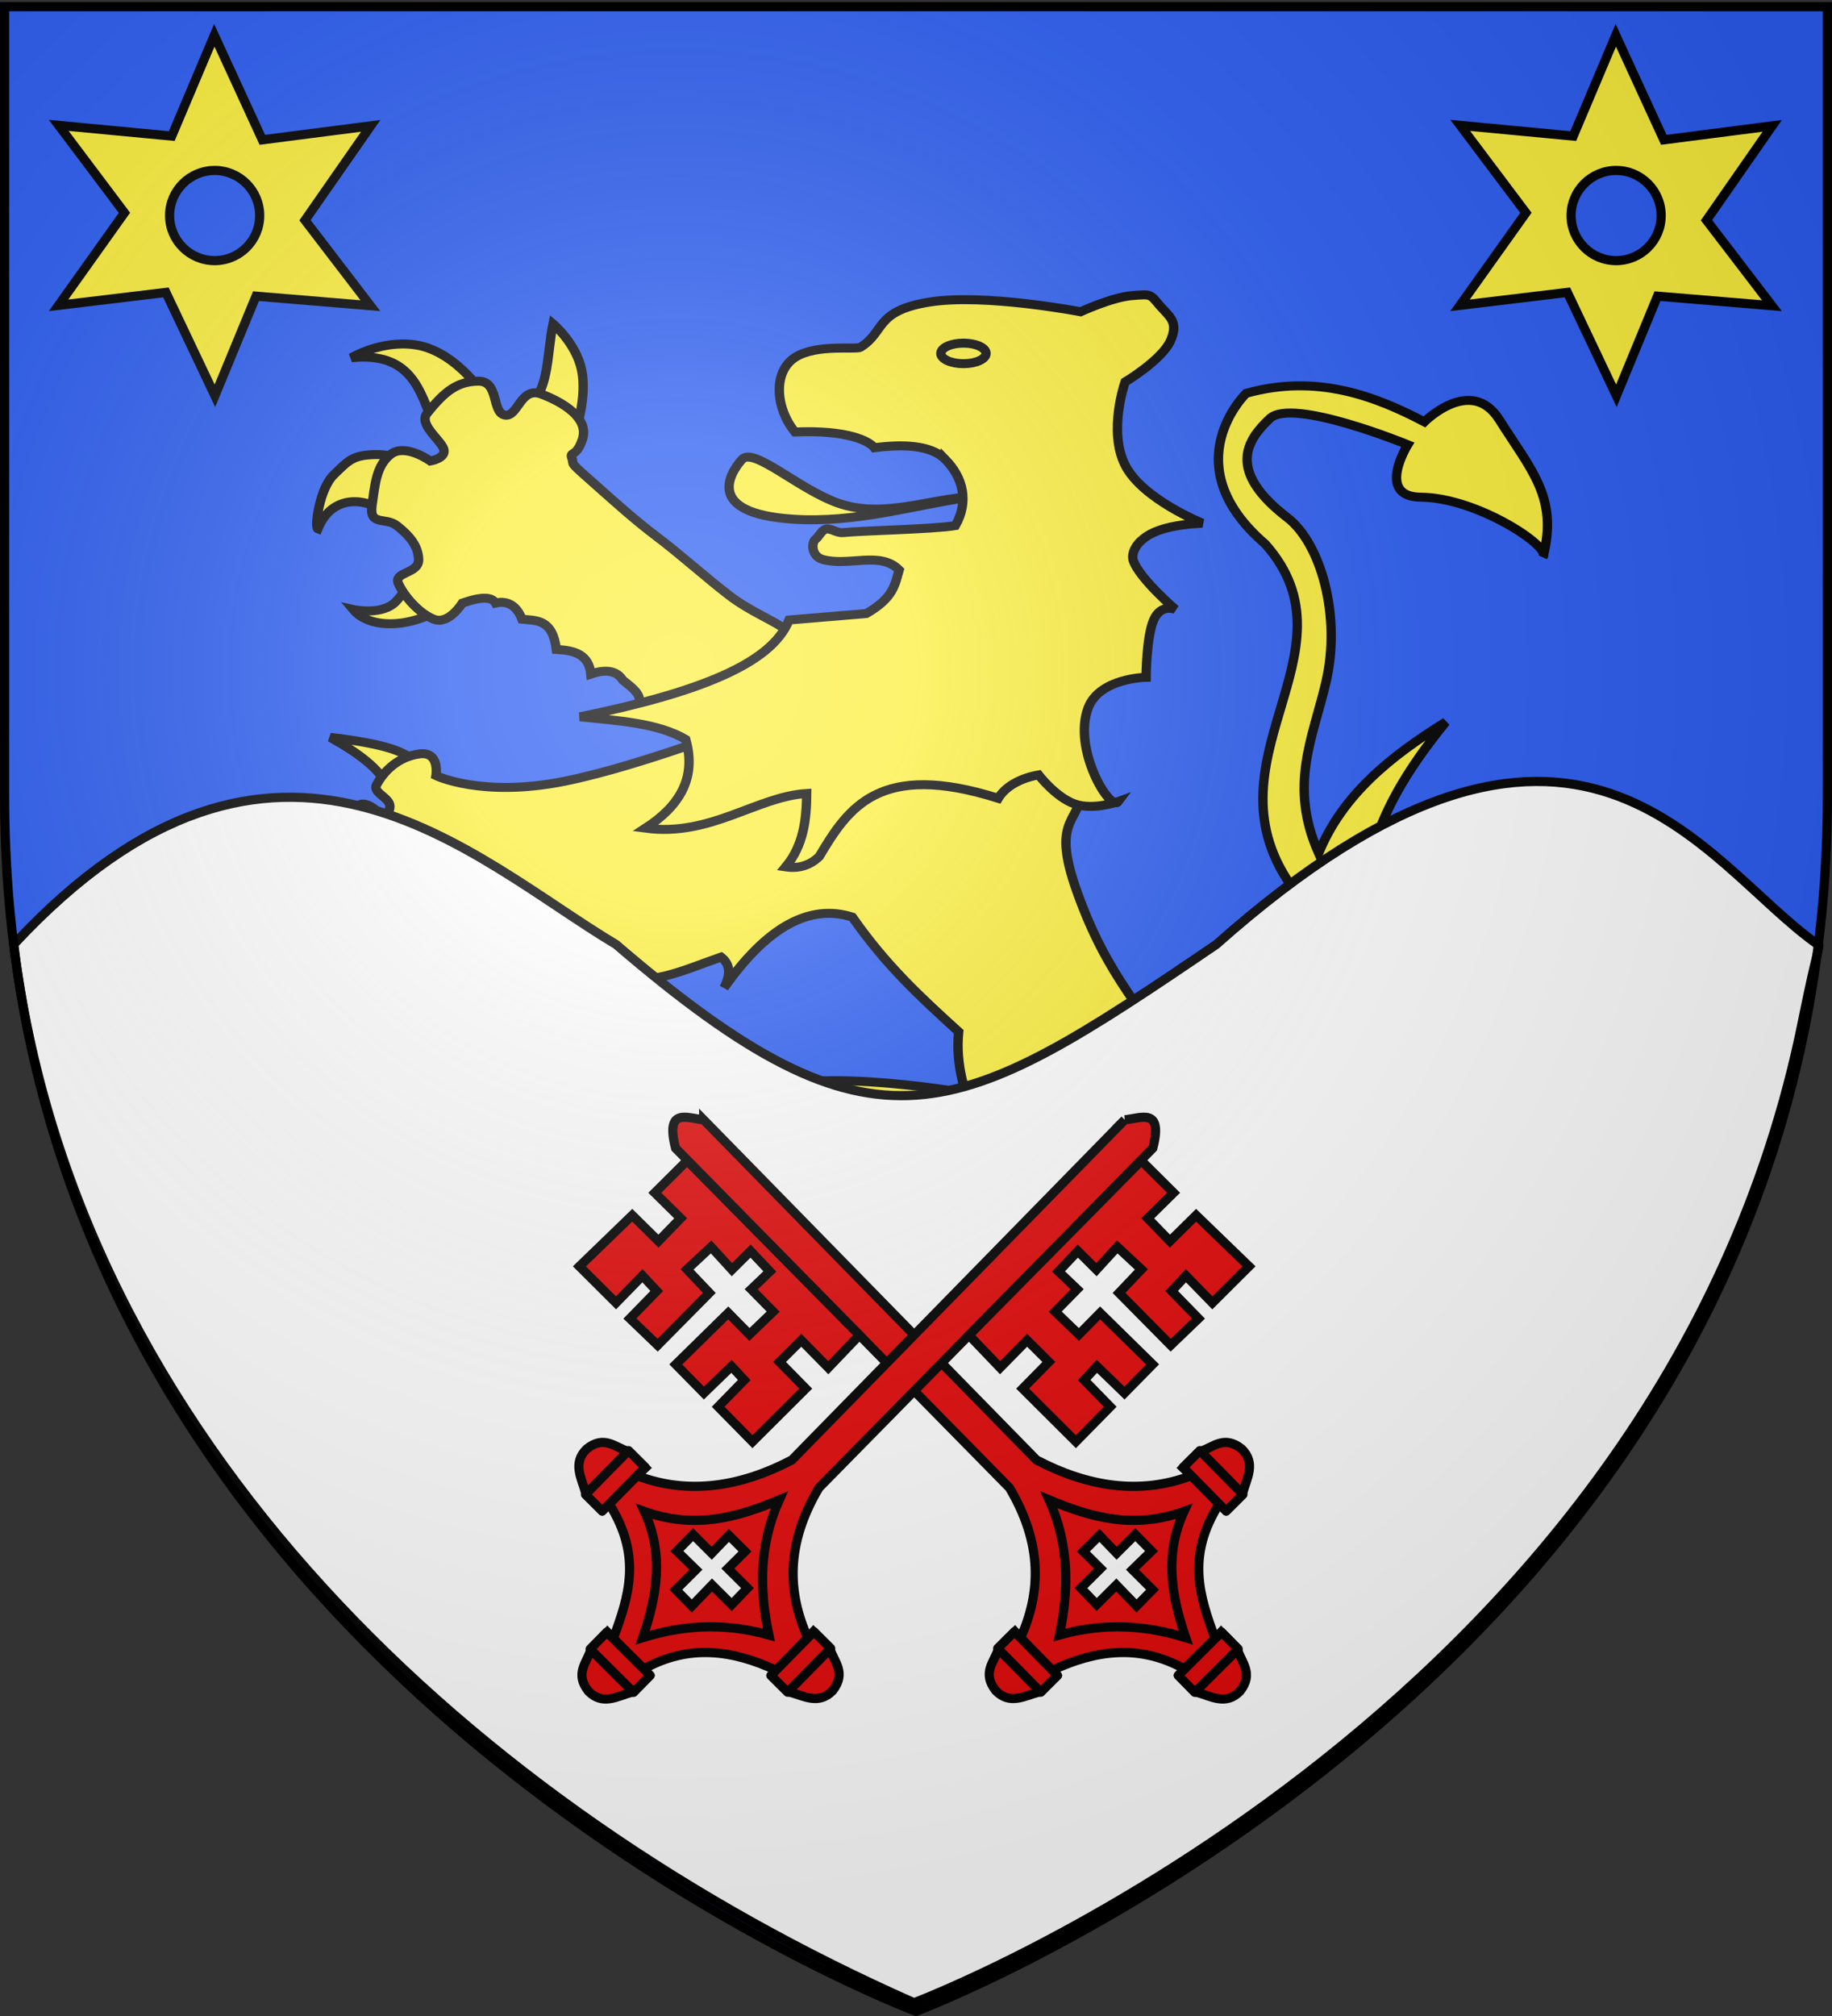
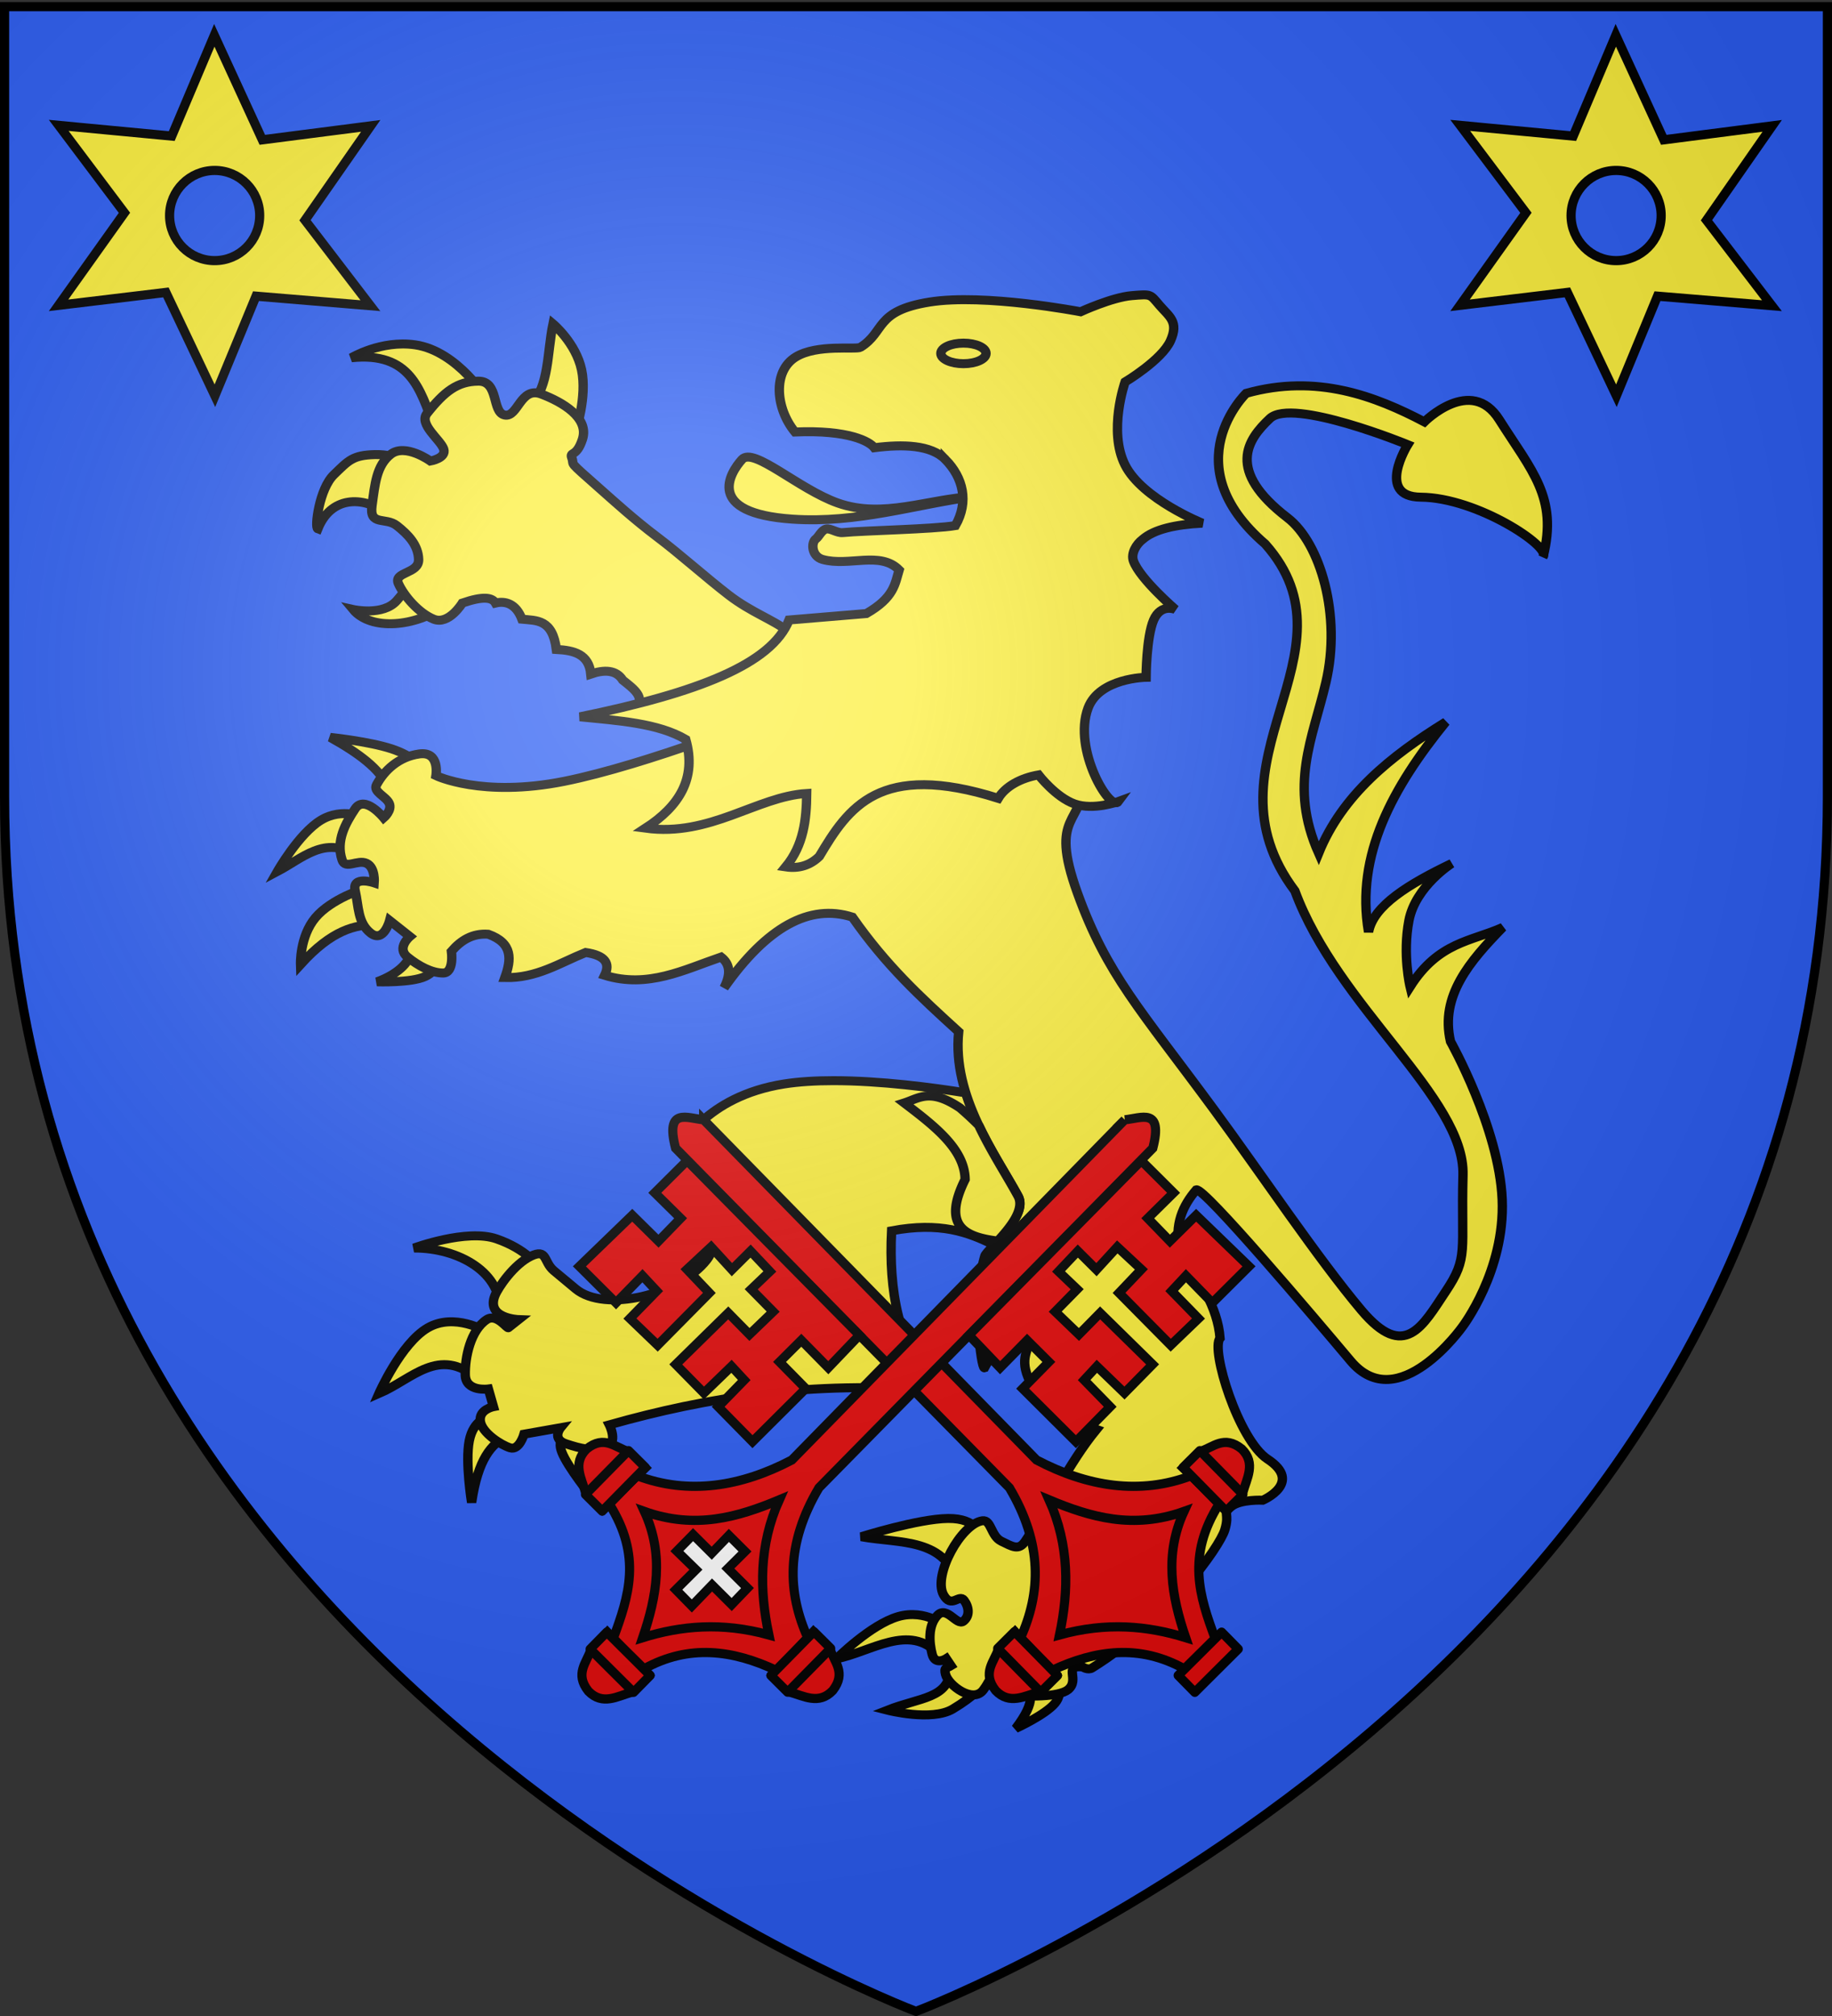
<svg xmlns="http://www.w3.org/2000/svg" xmlns:xlink="http://www.w3.org/1999/xlink" width="600" height="660" version="1.0">
  <rect width="100%" height="100%" fill="#333333" stroke="none" />
  <desc>Flag of Canton of Valais (Wallis)</desc>
  <defs>
    <radialGradient xlink:href="#b" id="h" cx="221.445" cy="226.331" r="300" fx="221.445" fy="226.331" gradientTransform="matrix(1.353 0 0 1.349 -77.63 -85.747)" gradientUnits="userSpaceOnUse" />
    <linearGradient id="b">
      <stop offset="0" style="stop-color:white;stop-opacity:.314" />
      <stop offset=".19" style="stop-color:white;stop-opacity:.251" />
      <stop offset=".6" style="stop-color:#6b6b6b;stop-opacity:.125" />
      <stop offset="1" style="stop-color:black;stop-opacity:.125" />
    </linearGradient>
  </defs>
  <g style="display:inline">
    <path d="M300 658.5s298.5-112.32 298.5-397.772V2.176H1.5v258.552C1.5 546.18 300 658.5 300 658.5" style="fill:#2b5df2;fill-opacity:1;fill-rule:evenodd;stroke:none" />
    <g style="fill:#fcef3c;stroke:#000;stroke-opacity:1;stroke-width:3.127;stroke-miterlimit:4;stroke-dasharray:none">
      <path d="M63.415 130.965c-10.009 7.545-24.988 8.849-30.912 1.406 0 0 10.062 2.355 14.613-3.092 6.175-7.391 6.4-10.884 7.306-9.273zM44.305 99.21c-8.763-6.845-19.332-6.062-23.605 5.059-1.132-.425.478-13.93 5.34-18.828 4.998-5.038 6.322-6.815 13.77-7.026 7.446-.21 16.86 4.215 16.86 4.215zM59.48 68.298c-4.595-12.573-7.769-25.738-27.54-23.605 0 0 9.869-6.229 21.358-4.496 14.197 2.14 24.64 19.381 23.886 19.67zM92.078 60.71c5.989-5.72 5.351-18.067 7.307-27.82 0 0 7.658 6.674 9.555 16.018s-1.968 21.358-1.968 21.358z" style="fill:#fcef3c;fill-opacity:1;fill-rule:evenodd;stroke:#000;stroke-width:3.127;stroke-linecap:butt;stroke-linejoin:miter;stroke-miterlimit:4;stroke-opacity:1;stroke-dasharray:none;display:inline" transform="matrix(.979 0 0 .94 83.826 75.113)" />
      <path d="m136.76 171.713-9.835-4.848c3.567-3.799-.505-6.834-4.216-9.905-2.202-3.65-6.235-3.686-10.678-2.108-.64-6.972-5.698-8.264-11.522-8.571-1.298-10.633-6.61-10.024-11.522-10.538-1.979-5.43-5.563-6.455-8.852-5.62-1.083-1.963-4.041-2.52-11.1 0 0 0-4.496 7.727-9.555 5.62s-9.976-8.15-11.802-12.365c-1.827-4.215 6.885-3.372 6.744-8.43-.14-5.059-3.513-8.712-7.306-11.803s-9.274.28-8.29-7.026c.983-7.306 1.44-13.98 6.322-17.844 4.883-3.864 13.208 2.388 13.208 2.388s5.445-.983 4.444-4.18-8.448-8.606-5.568-12.4c5.761-7.587 10.117-11.17 17.142-11.24 7.026-.07 4.426 10.889 8.852 11.802S88.46 54.6 95.451 57.34s16.1 8.217 13.77 15.737c-1.981 6.388-4.326 4.169-3.556 6.447 1.076 3.184-1.918.37 9.457 10.835 4.833 4.447 11.5 10.771 19.128 16.76s16.383 14.194 23.916 20.225c7.533 6.03 14.686 8.482 19.676 12.517 4.99 4.034 8.096 6.561 8.096 6.561zM81.689 378.002c1.088-14.822-14.085-23.326-28.813-23.249 0 0 17.586-6.805 27.62-3.18 10.035 3.627 13.712 9.34 13.712 9.34zM74.138 400.258c-13.07-11.426-21.685.105-32.986 5.166 0 0 7.352-17.436 16.294-22.851s19.474 1.192 19.474 1.192zM84.073 420.328c-5.28 2.459-9.801 7.955-11.922 23.05 0 0-2.186-14.01-.795-21.46 1.39-7.452 6.359-8.347 6.359-8.347zM114.277 422.712c-4.496 4.583-4.907 10.917-1.987 18.679 0 0-7.948-10.234-9.935-15.5-1.987-5.265 1.987-5.563 1.987-5.563z" style="fill:#fcef3c;fill-opacity:1;fill-rule:evenodd;stroke:#000;stroke-width:3.127;stroke-linecap:butt;stroke-linejoin:miter;stroke-miterlimit:4;stroke-opacity:1;stroke-dasharray:none;display:inline" transform="matrix(.979 0 0 .94 83.826 75.113)" />
      <path d="M193.118 296.464c-5.848 0-11.483.341-16.462 1.158-26.556 4.356-34.833 22.47-34.833 22.47s18.115 26.553 8.982 38.778-34.157 18.494-43.847 10.108l-7.292-6.322c-3.565-3.084-2.11-7.848-7.73-5.038S81.12 368.342 79.98 371.232c-3.173 8.036 7.887 8.45 7.887 8.45l-3.38 2.785c-.32.72-3.883-5.116-7.292-2.785-5.416 3.703-7.308 13.206-7.167 19.247.14 6.042 7.73 4.914 7.73 4.914l1.69 6.166s-4.943.995-4.381 5.07c.562 4.074 6.927 8.28 9.983 9.263s4.632-4.757 4.632-4.757l12.237-2.253s-3.102 3.916 1.815 5.602c4.918 1.686 8.747 2.688 13.208 1.283 4.46-1.405 1.283-7.887 1.283-7.887 32.505-9.58 67.579-15.4 109.038-11.924-12.449-15.81-15.61-34.98-14.616-55.645 16.252-3.176 25.67.468 34.27 4.945 4.147-4.593 10.694-11.947 8.044-17.026-5.135-9.839-13.337-22.11-17.495-35.96-10.885-1.823-28.433-4.26-44.348-4.256zM44.133 194.395c-2.452-6.44-9.972-12.1-19.275-17.487 0 0 12.866 1.391 20.467 3.974s9.935 6.359 9.935 6.359zM33.402 218.041c-10.233-7.085-17.934 1.024-26.23 5.564 0 0 7.164-13.166 14.516-17.836s14.894-.843 14.894-.843zM40.357 242.085c-7.213.069-14.89 1.814-25.435 13.91 0 0-.347-9.688 4.968-16.295 5.316-6.607 16.294-10.134 16.294-10.134zM51.88 251.647c-.563 3.908-4.917 7.956-11.386 10.39 0 0 11.487.422 16.157-1.87 4.67-2.29 3.577-5.96 3.577-5.96zM256.156 506.568c3.506 2.248 5.008 5.9-1.987 15.499 0 0 9.836-4.67 13.115-8.743s0-7.551 0-7.551zM232.31 501.401c-.442 10.31-10.165 9.82-21.062 14.307 0 0 14.803 3.974 21.858-.397s10.333-8.346 10.333-8.346zM228.337 496.235c-9.748-10.989-22.514-.846-34.178 1.59 0 0 11.425-11.923 20.665-14.705s16.295 3.577 16.295 3.577zM235.093 472.787c-3.935-17.375-19.707-15.023-32.589-17.487 0 0 19.077-6.259 29.012-6.358 9.935-.1 10.73 5.961 10.73 5.961z" style="fill:#fcef3c;fill-opacity:1;fill-rule:evenodd;stroke:#000;stroke-width:3.127;stroke-linecap:butt;stroke-linejoin:miter;stroke-miterlimit:4;stroke-opacity:1;stroke-dasharray:none;display:inline" transform="matrix(.979 0 0 .94 83.826 75.113)" />
      <path d="M345.078 100.405c11.075 8.859 18.089 34.112 12.862 57.335-4.398 19.543-12.5 35.913-2.43 59.506 7.89-20.262 24.124-33.85 42.525-45.703-17.67 22.65-30.264 46.266-25.832 73.125 1.637-9.22 13.587-16.723 27.819-23.845 0 0-12.121 7.948-14.307 19.87s.397 23.051.397 23.051c9.537-15.65 20.486-15.753 30.999-20.666-11.013 11.766-21.044 23.813-17.487 39.742 0 0 16.295 30.204 17.288 55.043.994 24.839-13.313 44.312-13.313 44.312s-21.492 31.563-37.358 11.923c-12.475-15.443-49.122-60.528-51.664-59.613-4.446 5.426-7.433 11.824-5.564 21.46 6.455 9.714 12.76 19.454 13.512 30.204-3.215 3.93 6.196 35.503 15.897 42.127 12.02 8.208-1.59 14.307-1.59 14.307s-7.352-.397-10.531 2.186-.415 2.09-2.186 8.147c-1.744 5.96-19.17 31.763-44.4 48.091-1.392.901-3.142-.352-3.142-.352-6.753-.76-.8 4.4-4.874 7.904-2.978 2.562-14.168 2.714-18.935 1.501-1.063-.27.909-5.893-.72-5.582l-6.956 1.331c-.053-.009-.458 1.053-1.778 2.886-3.43 4.761-11.667-1.654-12.609-5.45-.62-2.501.34-2.085 1.819-3.033l-1.59-2.46s-3.723 2.523-4.717-1.546c-.993-4.068-1.453-9.887 1.726-13.464s6.511 3.792 8.743 1.967 1.855-4.995.185-7.298-4.236 3.094-6.864-1.91c-3.555-6.768 5.883-24.705 13.038-25.764 2.953-.438 2.782 5.365 6.359 7.153 3.577 1.789 5.762 3.386 7.948 0 8.356-12.938 14.485-27.024 23.845-38.947-7.99-2.942-14.964-8.425-21.46-15.102-4.86-9.01-1.398-11.779-.795-16.692-6.364.876-11.86 3.488-15.238 10.333-1.066.355-4.21-23.764.136-38.947.642-2.242 14.814-13.8 11.128-20.864-7.637-14.632-22.084-34.62-19.871-57.229-12.936-12.26-24.193-23-35.57-39.94q-21.46-7.155-42.92 24.64c2.614-5.345 1.675-8.557-.994-10.73-12.468 4.434-24.466 10.982-38.947 6.358 1.941-4.172.175-6.954-6.359-7.948-8.654 3.623-16.42 9.02-27.025 8.743 2.164-6.24 2.748-12.005-5.563-15.102-5.297-.393-9.136 2.13-12.32 5.961 0 0 .993 7.551-2.782 7.551s-8.147-2.384-11.923-5.564c-3.775-3.179.795-7.153.795-7.153l-6.756-5.564s-1.987 7.948-6.359 4.372-3.974-9.24-5.166-14.705 6.358-2.782 6.358-2.782.447-5.365-2.558-6.806-7.08 2.236-8.172-1.142c-2.186-6.756 1.192-12.916 4.372-17.884s9.538 3.18 9.538 3.18 2.93-2.634 1.813-5.093-5.49-3.95-4.198-6.433c2.583-4.968 7.352-9.737 14.307-10.73s5.564 7.55 5.564 7.55 15.3 7.75 42.921 1.988 69.151-23.05 69.151-23.05l100.945-4.77s3.18 9.936 3.577 26.627c.397 16.692-11.873 11.675-1.987 40.14s20.894 40.307 45.902 75.708c15.43 21.844 34.604 51.664 49.081 69.549 14.477 17.884 20.504 5.467 28.217-6.558s5.092-13.665 5.762-40.537c.67-26.87-41.91-58.477-56.235-98.957-32.528-45.07 22.676-82.661-9.935-120.816-30.99-27.75-6.359-52.459-6.359-52.459 23.677-6.906 43.306 1.05 59.613 9.936 0 0 15.62-16.294 25.038-.795 10.921 17.974 19.656 27.087 14.704 47.69 2.554-3.405-22.025-20.509-40.934-20.666-15.223-.126-4.372-18.281-4.372-18.281s-38.55-16.493-46.1-9.14-14.746 18.092 5.861 34.575zM240.175 93.028c-19.938 2.844-38.988 9.392-60.7 7.868-29.46-2.067-20.885-16.156-16.861-20.795 3.834-4.42 18.956 10.362 32.036 15.175 15.176 5.585 30.352-1.492 45.525-2.248z" style="fill:#fcef3c;fill-opacity:1;fill-rule:evenodd;stroke:#000;stroke-width:3.127;stroke-linecap:butt;stroke-linejoin:miter;stroke-miterlimit:4;stroke-opacity:1;stroke-dasharray:none;display:inline" transform="matrix(.979 0 0 .94 83.826 75.113)" />
      <path d="M230.62 80.101c-4.788-5.09-14.195-5.348-23.746-4.075-1.6-2.182-8.601-6.27-26.556-5.48-6.471-8.206-7.557-21.16.281-26.134 7.171-4.552 20.207-2.446 21.639-3.372 8.389-5.426 4.636-12.646 23.043-15.737 18.407-3.092 50.583 3.372 50.583 3.372s10.538-5.058 17.142-5.62 6.042-.563 9.274 3.372 6.534 5.69 3.653 12.365-15.175 14.331-15.175 14.331-5.76 17.072 0 28.945c5.761 11.873 25.854 20.234 25.854 20.234-9.091.479-16.102 2.146-19.952 5.62-2.155 1.686-4.018 4.934-3.092 7.587 2.189 6.27 14.051 16.862 14.051 16.862s-4.847-2.249-7.306 3.653c-2.46 5.901-2.53 19.952-2.53 19.952s-15.596.2-19.39 10.679c-5.252 14.508 7.454 36.402 10.117 32.598 0 0-8.29 3.161-14.613.843s-12.084-10.117-12.084-10.117c-6.07 1.101-11.148 4.065-13.488 8.15-39.76-13.063-50.152 3.242-59.857 20.233-3.014 3.05-6.729 4.35-11.241 3.653 6.01-7.607 6.936-16.485 7.025-25.572-16.705 1.055-32.193 15.159-53.955 12.083 11.265-7.596 17.183-17.331 13.489-30.912-9.257-5.677-22.539-6.525-35.408-7.868 39.44-8.394 64.137-18.398 69.973-33.722l25.854-2.248c9.311-5.573 9.567-10.323 10.96-15.175-6.32-6.703-16.72-1.117-25.573-3.654-3.732-1.069-3.984-5.9-2.211-7.221.886-.661 1.861-3.066 3.382-3.387 1.521-.32 3.589 1.443 5.535 1.249 7.253-.723 30.28-1.158 37.695-2.443 4.536-8.308 2.63-16.663-3.373-23.044z" style="fill:#fcef3c;fill-opacity:1;fill-rule:evenodd;stroke:#000;stroke-width:3.127;stroke-linecap:butt;stroke-linejoin:miter;stroke-miterlimit:4;stroke-opacity:1;stroke-dasharray:none;display:inline" transform="matrix(.979 0 0 .94 83.826 75.113)" />
      <path d="M244.233 43.176c.003 1.977-3.378 3.58-7.55 3.58-4.173 0-7.555-1.603-7.552-3.58-.003-1.976 3.38-3.579 7.551-3.579 4.173 0 7.554 1.603 7.551 3.58z" style="fill:#fcef3c;fill-opacity:1;fill-rule:evenodd;stroke:#000;stroke-width:3.127;stroke-linecap:butt;stroke-linejoin:miter;stroke-miterlimit:4;stroke-opacity:1;stroke-dasharray:none;display:inline" transform="matrix(.979 0 0 .94 83.826 75.113)" />
      <path d="M225.385 301.816c-3.34-.06-5.744 1.498-8.513 2.41 10.127 8.03 20.216 16.071 20.375 26.633-7.917 16.534.195 20.045 10.89 21.47 4.078-4.599 9.224-11.05 6.824-15.649-3.693-7.075-8.953-15.423-13.176-24.693a104 104 0 0 0-6.26-6.04c-4.374-3.06-7.542-4.086-10.14-4.131z" style="fill:#fcef3c;fill-opacity:1;fill-rule:evenodd;stroke:#000;stroke-width:3.127;stroke-linecap:butt;stroke-linejoin:miter;stroke-miterlimit:4;stroke-opacity:1;stroke-dasharray:none" transform="matrix(.979 0 0 .94 83.826 75.113)" />
    </g>
  </g>
-   <path d="M299.35 655.665s244.776-92.105 291.014-321.472c4.823-23.923 6.083-24.987 4.96-24.987-37.858-26.525-78.114-105.537-196.98 0-85.484 58.098-111.085 73.438-196.569 0-47.096-28.11-110.991-92.726-197.277 0 20.04 162.53 151.81 283.292 294.852 346.459z" style="display:inline;fill:#fff;fill-opacity:1;fill-rule:evenodd;stroke:#000;stroke-width:3;stroke-linecap:butt;stroke-linejoin:miter;stroke-miterlimit:4;stroke-opacity:1;stroke-dasharray:none" />
  <g id="g" style="display:inline;stroke:#000;stroke-opacity:1;stroke-width:3;stroke-miterlimit:4;stroke-dasharray:none">
    <path d="M99.89 41 85.95 73.987l-37.01-3.502 21.523 28.62-21.582 30.29 35.159-4.227L100.09 159l13.457-32.604 37.472 3.12-21.421-27.976 21.521-30.894-35.5 4.569zm.12 44.237c8.14 0 14.744 6.627 14.744 14.773s-6.603 14.753-14.744 14.753-14.764-6.607-14.764-14.753 6.623-14.773 14.764-14.773z" style="fill:#fcef3c;fill-opacity:1;fill-rule:evenodd;stroke:#000;stroke-width:3;stroke-linecap:butt;stroke-linejoin:miter;stroke-miterlimit:4;stroke-opacity:1;stroke-dasharray:none" transform="translate(-29.704 -29.439)" />
  </g>
  <use xlink:href="#g" width="600" height="660" transform="translate(459)" />
  <g style="fill:#e20909;stroke:#000;stroke-opacity:1;stroke-width:3;stroke-miterlimit:4;stroke-dasharray:none">
    <g style="fill:#e20909;stroke:#000;stroke-opacity:1;stroke-width:3;stroke-miterlimit:4;stroke-dasharray:none">
      <g style="fill:#e20909;stroke:#000;stroke-opacity:1;stroke-width:8.854;stroke-miterlimit:4;stroke-dasharray:none">
        <g style="fill:#e20909;stroke:#000;stroke-opacity:1;stroke-width:8.854;stroke-miterlimit:4;stroke-dasharray:none">
          <path d="m188.521 19.62-1.061 459.17c16.877 52.672 47.301 94.482 96.177 116.155v38.196c-58.042 13.275-76.088 49.64-94.055 89.307l-41.754-.182c-14.002-47.594-48.39-73.443-92.308-89.125V589.64c44.952-17.018 79.424-49.406 94.43-110.345V19.878c20.628-35.41 28.398-12.372 38.571-.257z" style="fill:#e20909;fill-opacity:1;fill-rule:evenodd;stroke:#000;stroke-width:8.854;stroke-linecap:butt;stroke-linejoin:miter;stroke-miterlimit:4;stroke-opacity:1;stroke-dasharray:none" transform="matrix(.24 -.239 .238 .242 180.533 406.91)" />
          <path d="M169.122 514.583c16.77 40.005 37.76 77.559 85.152 99.783-43.053 16.005-66.134 49.587-84.402 87.404-18.304-34.08-43.913-64.668-85.153-87.779 36.754-24.085 67.578-54.397 84.403-99.408z" style="fill:#e20909;fill-opacity:1;fill-rule:evenodd;stroke:#000;stroke-width:8.854;stroke-linecap:butt;stroke-linejoin:miter;stroke-miterlimit:4;stroke-opacity:1;stroke-dasharray:none" transform="matrix(.24 -.239 .238 .242 180.533 406.91)" />
          <g style="fill:#e20909;fill-opacity:1;stroke-width:8.854;stroke-miterlimit:4;stroke-dasharray:none;stroke:#000;stroke-opacity:1">
            <path d="m300.473 593.682 1.501 57.77h22.507c12.883-7.348 29.577-11.156 29.26-30.76-2.556-21.753-18.652-20.484-30.385-26.635z" style="fill:#e20909;fill-opacity:1;fill-rule:evenodd;stroke:#000;stroke-width:8.854;stroke-linecap:butt;stroke-linejoin:miter;stroke-miterlimit:4;stroke-opacity:1;stroke-dasharray:none" transform="matrix(.24 -.239 .238 .242 174.068 408.703)" />
            <path d="M300.849 593.307h22.883v59.269h-22.883z" style="fill:#e20909;fill-opacity:1;stroke:#000;stroke-width:8.854;stroke-linecap:round;stroke-linejoin:round;stroke-miterlimit:4;stroke-opacity:1;stroke-dasharray:none" transform="matrix(.24 -.239 .238 .242 174.068 408.703)" />
          </g>
          <g style="fill:#e20909;fill-opacity:1;stroke-width:8.854;stroke-miterlimit:4;stroke-dasharray:none;stroke:#000;stroke-opacity:1">
            <path d="m300.473 593.682 1.501 57.77h22.507c12.883-7.348 29.577-11.156 29.26-30.76-2.556-21.753-18.652-20.484-30.385-26.635z" style="fill:#e20909;fill-opacity:1;fill-rule:evenodd;stroke:#000;stroke-width:8.854;stroke-linecap:butt;stroke-linejoin:miter;stroke-miterlimit:4;stroke-opacity:1;stroke-dasharray:none" transform="matrix(-.24 .239 .238 .242 263.245 318.692)" />
            <path d="M300.849 593.307h22.883v59.269h-22.883z" style="fill:#e20909;fill-opacity:1;stroke:#000;stroke-width:8.854;stroke-linecap:round;stroke-linejoin:round;stroke-miterlimit:4;stroke-opacity:1;stroke-dasharray:none" transform="matrix(-.24 .239 .238 .242 263.245 318.692)" />
          </g>
-           <path d="m198.006 722.087-57.769 1.5v22.508c7.348 12.882 11.155 29.577 30.76 29.26 21.752-2.556 20.483-18.653 26.634-30.386z" style="fill:#e20909;fill-opacity:1;fill-rule:evenodd;stroke:#000;stroke-width:8.854;stroke-linecap:butt;stroke-linejoin:miter;stroke-miterlimit:4;stroke-opacity:1;stroke-dasharray:none" transform="matrix(.24 -.239 .238 .242 180.533 406.91)" />
          <path d="M722.462-198.381h22.883v59.269h-22.883z" style="fill:#e20909;fill-opacity:1;stroke:#000;stroke-width:8.854;stroke-linecap:round;stroke-linejoin:round;stroke-miterlimit:4;stroke-opacity:1;stroke-dasharray:none" transform="matrix(.238 .242 -.24 .239 180.533 406.91)" />
-           <path d="M157.764 573.194h22.016l-.265 23.873h25.464v22.28l-25.73-.264.266 27.32-22.016.266.265-28.117h-26.79l.265-22.016h26.79z" style="fill:#fff;fill-opacity:1;fill-rule:evenodd;stroke:#000;stroke-width:8.854;stroke-linecap:butt;stroke-linejoin:miter;stroke-miterlimit:4;stroke-opacity:1;stroke-dasharray:none" transform="matrix(.24 -.239 .238 .242 180.533 406.91)" />
          <path d="M149.42 36.263h-44.033l.53 35.013-30.768.53-.531-35.543-71.087-1.061.53 49.867 36.605-.53-.53 20.159-37.136.53 1.061 37.136 71.088-.53.53-31.3 31.83 1.06-1.06 29.709h25.463l-.53 27.055-24.934-.53v30.239l-31.83-.53v-29.179l-71.087-.53v38.727l37.135.53-.53 18.037-36.075.53v47.216H76.74v-36.075h29.708v37.136l43.502-1.061z" style="fill:#e20909;fill-opacity:1;fill-rule:evenodd;stroke:#000;stroke-width:8.854;stroke-linecap:butt;stroke-linejoin:miter;stroke-miterlimit:4;stroke-opacity:1;stroke-dasharray:none" transform="matrix(.24 -.239 .238 .242 180.533 406.91)" />
        </g>
        <g style="fill:#e20909;stroke:#000;stroke-opacity:1;stroke-width:8.854;stroke-miterlimit:4;stroke-dasharray:none">
          <path d="m188.521 19.62-1.061 459.17c16.877 52.672 47.301 94.482 96.177 116.155v38.196c-58.042 13.275-76.088 49.64-94.055 89.307l-41.754-.182c-14.002-47.594-48.39-73.443-92.308-89.125V589.64c44.952-17.018 79.424-49.406 94.43-110.345V19.878c20.628-35.41 28.398-12.372 38.571-.257z" style="fill:#e20909;fill-opacity:1;fill-rule:evenodd;stroke:#000;stroke-width:8.854;stroke-linecap:butt;stroke-linejoin:miter;stroke-miterlimit:4;stroke-opacity:1;stroke-dasharray:none" transform="matrix(-.24 -.239 -.238 .242 418.284 406.91)" />
          <path d="M169.122 514.583c16.77 40.005 37.76 77.559 85.152 99.783-43.053 16.005-66.134 49.587-84.402 87.404-18.304-34.08-43.913-64.668-85.153-87.779 36.754-24.085 67.578-54.397 84.403-99.408z" style="fill:#e20909;fill-opacity:1;fill-rule:evenodd;stroke:#000;stroke-width:8.854;stroke-linecap:butt;stroke-linejoin:miter;stroke-miterlimit:4;stroke-opacity:1;stroke-dasharray:none" transform="matrix(-.24 -.239 -.238 .242 418.284 406.91)" />
          <g style="fill:#e20909;fill-opacity:1;stroke-width:8.854;stroke-miterlimit:4;stroke-dasharray:none;stroke:#000;stroke-opacity:1">
            <path d="m300.473 593.682 1.501 57.77h22.507c12.883-7.348 29.577-11.156 29.26-30.76-2.556-21.753-18.652-20.484-30.385-26.635z" style="fill:#e20909;fill-opacity:1;fill-rule:evenodd;stroke:#000;stroke-width:8.854;stroke-linecap:butt;stroke-linejoin:miter;stroke-miterlimit:4;stroke-opacity:1;stroke-dasharray:none" transform="matrix(-.24 -.239 -.238 .242 424.749 408.703)" />
            <path d="M300.849 593.307h22.883v59.269h-22.883z" style="fill:#e20909;fill-opacity:1;stroke:#000;stroke-width:8.854;stroke-linecap:round;stroke-linejoin:round;stroke-miterlimit:4;stroke-opacity:1;stroke-dasharray:none" transform="matrix(-.24 -.239 -.238 .242 424.749 408.703)" />
          </g>
          <g style="fill:#e20909;fill-opacity:1;stroke-width:8.854;stroke-miterlimit:4;stroke-dasharray:none;stroke:#000;stroke-opacity:1">
            <path d="m300.473 593.682 1.501 57.77h22.507c12.883-7.348 29.577-11.156 29.26-30.76-2.556-21.753-18.652-20.484-30.385-26.635z" style="fill:#e20909;fill-opacity:1;fill-rule:evenodd;stroke:#000;stroke-width:8.854;stroke-linecap:butt;stroke-linejoin:miter;stroke-miterlimit:4;stroke-opacity:1;stroke-dasharray:none" transform="matrix(.24 .239 -.238 .242 335.572 318.692)" />
            <path d="M300.849 593.307h22.883v59.269h-22.883z" style="fill:#e20909;fill-opacity:1;stroke:#000;stroke-width:8.854;stroke-linecap:round;stroke-linejoin:round;stroke-miterlimit:4;stroke-opacity:1;stroke-dasharray:none" transform="matrix(.24 .239 -.238 .242 335.572 318.692)" />
          </g>
          <path d="m198.006 722.087-57.769 1.5v22.508c7.348 12.882 11.155 29.577 30.76 29.26 21.752-2.556 20.483-18.653 26.634-30.386z" style="fill:#e20909;fill-opacity:1;fill-rule:evenodd;stroke:#000;stroke-width:8.854;stroke-linecap:butt;stroke-linejoin:miter;stroke-miterlimit:4;stroke-opacity:1;stroke-dasharray:none" transform="matrix(-.24 -.239 -.238 .242 418.284 406.91)" />
          <path d="M722.462-198.381h22.883v59.269h-22.883z" style="fill:#e20909;fill-opacity:1;stroke:#000;stroke-width:8.854;stroke-linecap:round;stroke-linejoin:round;stroke-miterlimit:4;stroke-opacity:1;stroke-dasharray:none" transform="matrix(-.238 .242 .24 .239 418.284 406.91)" />
          <path d="M157.764 573.194h22.016l-.265 23.873h25.464v22.28l-25.73-.264.266 27.32-22.016.266.265-28.117h-26.79l.265-22.016h26.79z" style="fill:#fff;fill-opacity:1;fill-rule:evenodd;stroke:#000;stroke-width:8.854;stroke-linecap:butt;stroke-linejoin:miter;stroke-miterlimit:4;stroke-opacity:1;stroke-dasharray:none" transform="matrix(-.24 -.239 -.238 .242 418.284 406.91)" />
          <path d="M149.42 36.263h-44.033l.53 35.013-30.768.53-.531-35.543-71.087-1.061.53 49.867 36.605-.53-.53 20.159-37.136.53 1.061 37.136 71.088-.53.53-31.3 31.83 1.06-1.06 29.709h25.463l-.53 27.055-24.934-.53v30.239l-31.83-.53v-29.179l-71.087-.53v38.727l37.135.53-.53 18.037-36.075.53v47.216H76.74v-36.075h29.708v37.136l43.502-1.061z" style="fill:#e20909;fill-opacity:1;fill-rule:evenodd;stroke:#000;stroke-width:8.854;stroke-linecap:butt;stroke-linejoin:miter;stroke-miterlimit:4;stroke-opacity:1;stroke-dasharray:none" transform="matrix(-.24 -.239 -.238 .242 418.284 406.91)" />
        </g>
      </g>
    </g>
  </g>
  <g style="display:inline">
    <path d="M300 658.5s298.5-112.32 298.5-397.772V2.176H1.5v258.552C1.5 546.18 300 658.5 300 658.5" style="fill:url(#h);fill-opacity:1;fill-rule:evenodd;stroke:none" />
  </g>
  <path d="M300 658.5S1.5 546.18 1.5 260.728V2.176h597v258.552C598.5 546.18 300 658.5 300 658.5z" style="opacity:1;fill:none;fill-opacity:1;fill-rule:evenodd;stroke:#000;stroke-width:3;stroke-linecap:butt;stroke-linejoin:miter;stroke-miterlimit:4;stroke-dasharray:none;stroke-opacity:1" />
</svg>